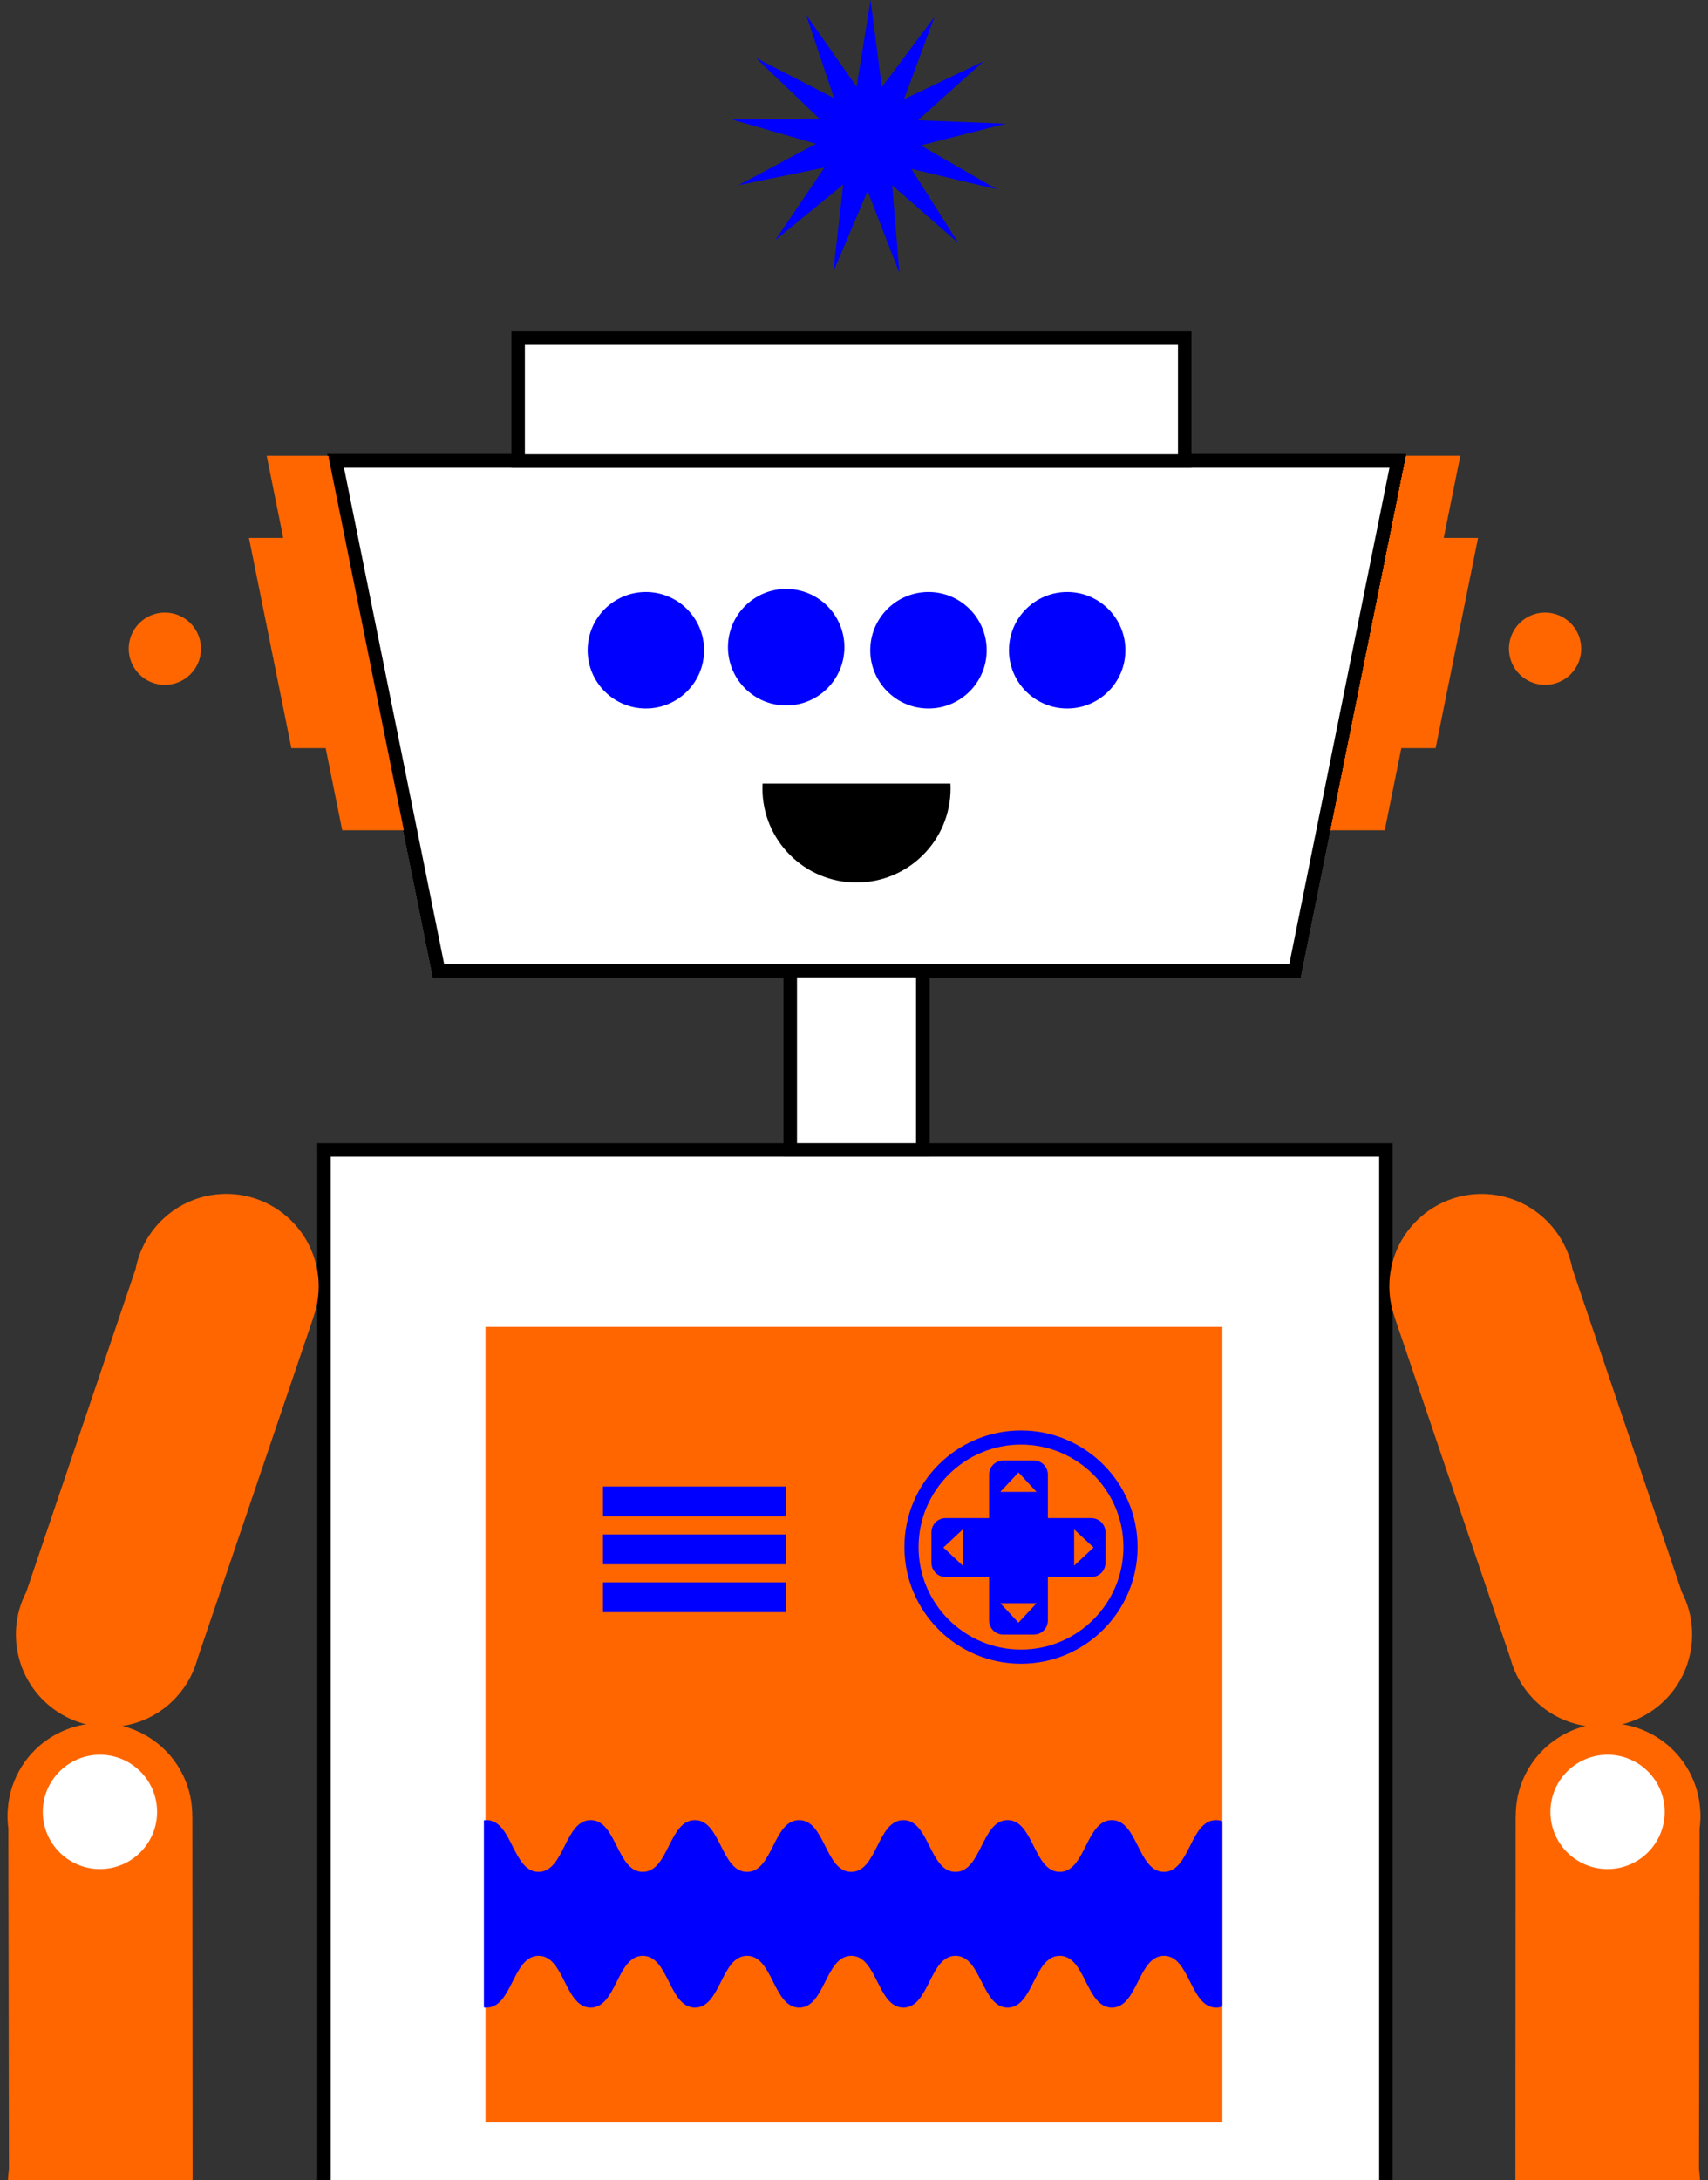
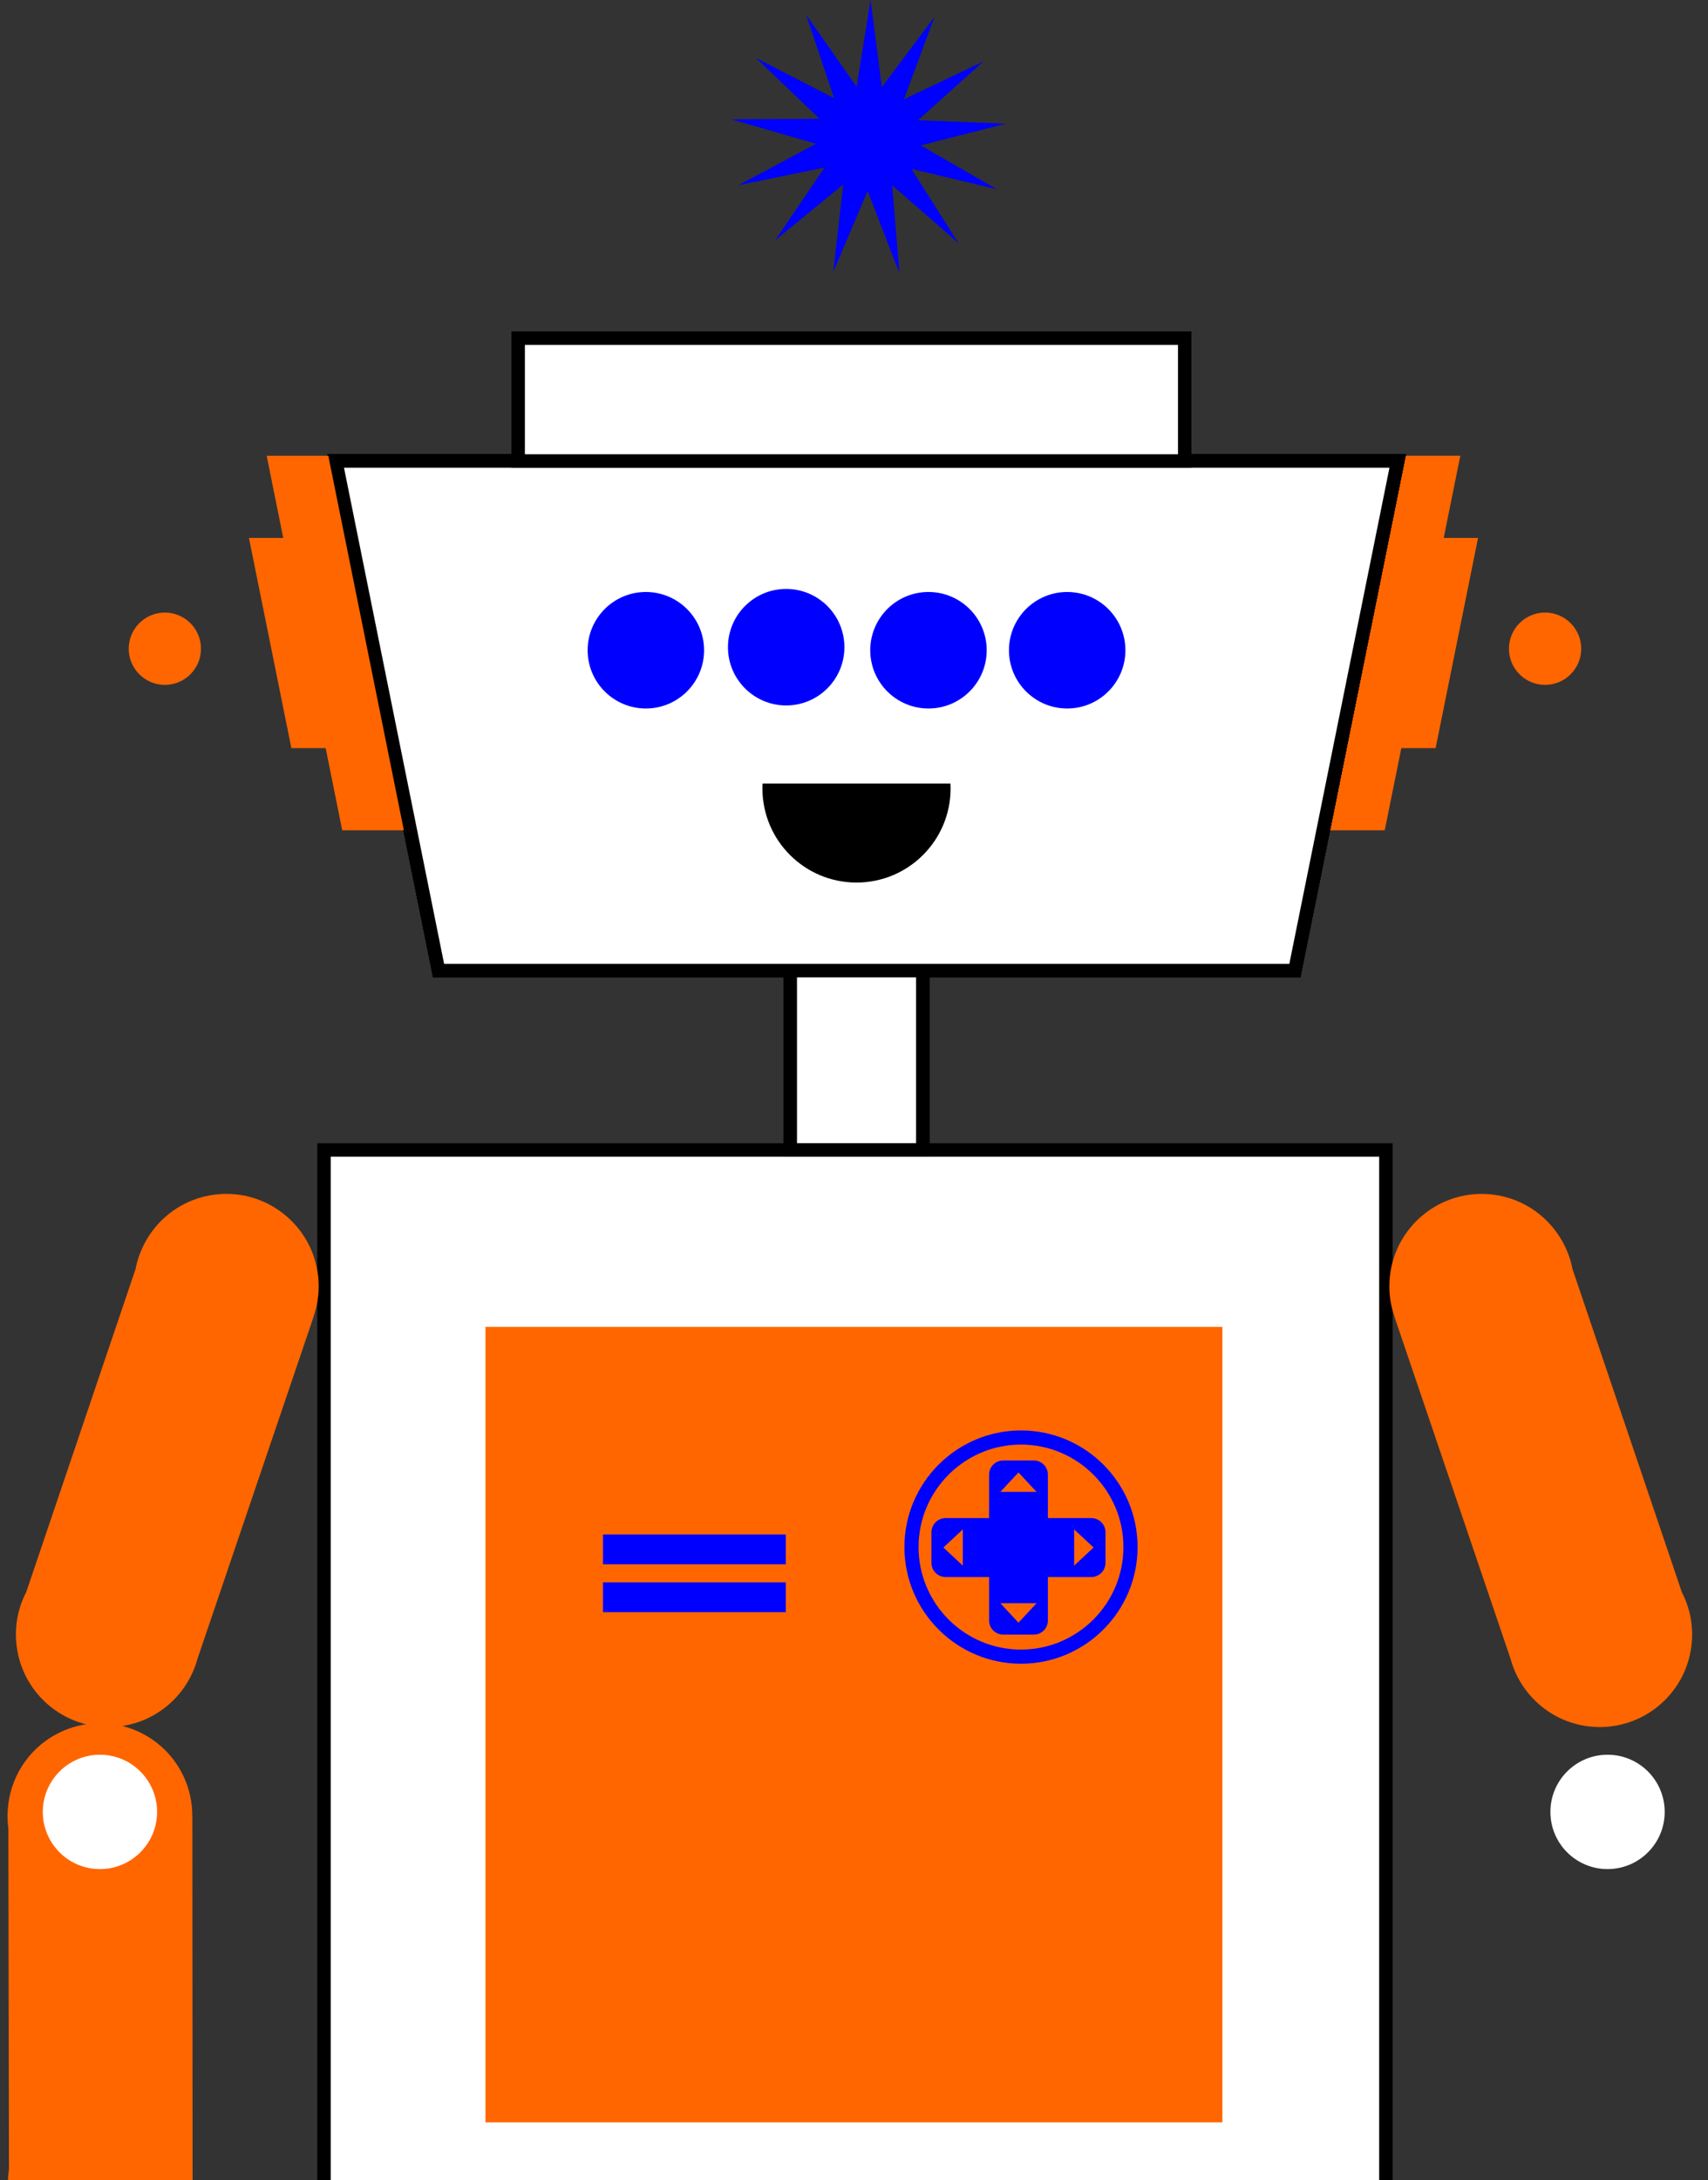
<svg xmlns="http://www.w3.org/2000/svg" width="312" height="398" viewBox="0 0 312 398" fill="none">
  <rect x="0" y="0" width="312" height="398" fill="#333333" stroke="none" />
  <g clip-path="url(#clip0_441_4651)">
    <path d="M152.424 419.257H253.161V385.415V209.944H59.19V385.415V419.257H152.424Z" fill="white" stroke="black" stroke-width="2.46" stroke-miterlimit="10" />
    <path d="M223.292 242.243H88.681V387.465H223.292V242.243Z" fill="#FF6600" />
-     <path d="M143.546 271.386H110.147V276.831H143.546V271.386Z" fill="#0000FF" />
    <path d="M143.546 280.136H110.147V285.581H143.546V280.136Z" fill="#0000FF" />
    <path d="M143.546 288.877H110.147V294.322H143.546V288.877Z" fill="#0000FF" />
-     <path d="M223.293 332.493V366.31C222.941 366.441 222.563 366.515 222.145 366.515C217.389 366.515 217.389 357.052 212.625 357.052C207.861 357.052 207.869 366.515 203.105 366.515C198.341 366.515 198.349 357.052 193.585 357.052C188.82 357.052 188.829 366.515 184.064 366.515C179.3 366.515 179.308 357.052 174.544 357.052C169.78 357.052 169.788 366.515 165.024 366.515C160.26 366.515 160.268 357.052 155.504 357.052C150.74 357.052 150.748 366.515 145.984 366.515C141.219 366.515 141.228 357.052 136.463 357.052C131.699 357.052 131.707 366.515 126.943 366.515C122.179 366.515 122.187 357.052 117.423 357.052C112.659 357.052 112.667 366.515 107.903 366.515C103.139 366.515 103.147 357.052 98.383 357.052C93.618 357.052 93.627 366.515 88.862 366.515C88.698 366.515 88.543 366.507 88.395 366.482V332.313C88.543 332.296 88.698 332.28 88.854 332.28C93.61 332.28 93.61 341.743 98.374 341.743C103.139 341.743 103.13 332.28 107.895 332.28C112.659 332.28 112.651 341.743 117.415 341.743C122.179 341.743 122.171 332.28 126.935 332.28C131.699 332.28 131.691 341.743 136.455 341.743C141.219 341.743 141.211 332.28 145.975 332.28C150.74 332.28 150.731 341.743 155.496 341.743C160.26 341.743 160.252 332.28 165.016 332.28C169.78 332.28 169.772 341.743 174.536 341.743C179.3 341.743 179.292 332.28 184.056 332.28C188.82 332.28 188.812 341.743 193.576 341.743C198.341 341.743 198.341 332.28 203.097 332.28C207.853 332.28 207.853 341.743 212.617 341.743C217.381 341.743 217.373 332.28 222.137 332.28C222.555 332.28 222.932 332.354 223.285 332.485" fill="#0000FF" />
    <path d="M196.215 285.827V279.21L199.765 282.514L196.215 285.827ZM182.734 272.363L186.047 268.812L189.351 272.363H182.734ZM186.047 296.241L182.734 292.69H189.351L186.047 296.241ZM175.879 285.827L172.328 282.522L175.879 279.21V285.827ZM199.355 277.151H191.418V269.214C191.418 267.787 190.261 266.631 188.835 266.631H183.259C181.832 266.631 180.676 267.787 180.676 269.214V277.151H172.73C171.303 277.151 170.147 278.308 170.147 279.734V285.319C170.147 286.745 171.303 287.902 172.73 287.902H180.676V295.839C180.676 297.266 181.832 298.422 183.259 298.422H188.835C190.261 298.422 191.418 297.266 191.418 295.839V287.902H199.355C200.782 287.902 201.938 286.745 201.938 285.319V279.734C201.938 278.308 200.782 277.151 199.355 277.151ZM186.506 301.153C176.182 301.153 167.793 292.756 167.793 282.44C167.793 272.125 176.19 263.728 186.506 263.728C196.821 263.728 205.218 272.125 205.218 282.44C205.218 292.756 196.821 301.153 186.506 301.153ZM186.506 261.145C174.763 261.145 165.21 270.698 165.21 282.44C165.21 294.183 174.763 303.736 186.506 303.736C198.248 303.736 207.801 294.183 207.801 282.44C207.801 270.698 198.248 261.145 186.506 261.145Z" fill="#0000FF" />
    <path d="M307.215 290.657L287.24 231.658C286.953 230.165 286.461 228.73 285.797 227.394L285.772 227.336C283.312 222.408 278.499 218.767 272.62 218.079C263.362 216.996 254.981 223.63 253.899 232.896C253.587 235.545 253.932 238.119 254.768 240.473H254.752L275.924 302.809C277.671 309.279 283.198 314.363 290.266 315.183C299.524 316.265 307.904 309.632 308.987 300.366C309.388 296.889 308.708 293.543 307.215 290.657Z" fill="#FF6600" />
-     <path d="M310.359 396.091L310.466 333.804C310.679 332.295 310.671 330.778 310.466 329.302V329.237C309.728 323.775 306.341 318.782 300.995 316.231C292.573 312.222 282.504 315.805 278.502 324.218C277.354 326.629 276.854 329.171 276.879 331.672H276.862L276.821 397.502H276.829C276.395 404.193 279.986 410.786 286.415 413.844C294.837 417.854 304.906 414.271 308.908 405.857C310.408 402.7 310.843 399.306 310.359 396.091Z" fill="#FF6600" />
    <path d="M58.102 232.887C57.019 223.629 48.639 216.995 39.381 218.07C33.502 218.758 28.688 222.391 26.228 227.327L26.212 227.385C25.548 228.721 25.056 230.156 24.769 231.657L4.793 290.656C3.293 293.542 2.612 296.896 3.022 300.365C4.105 309.623 12.485 316.256 21.743 315.182C28.811 314.362 34.338 309.278 36.085 302.8L57.257 240.472H57.241C58.077 238.11 58.413 235.536 58.11 232.887H58.102Z" fill="#FF6600" />
    <path d="M35.172 397.502H35.18L35.139 331.681H35.123C35.155 329.18 34.647 326.638 33.499 324.227C29.489 315.806 19.42 312.231 10.998 316.24C5.652 318.782 2.265 323.784 1.527 329.246V329.311C1.33 330.795 1.322 332.304 1.527 333.813L1.634 396.1C1.15 399.315 1.585 402.709 3.085 405.866C7.095 414.288 17.165 417.863 25.578 413.853C32.007 410.795 35.598 404.202 35.164 397.511L35.172 397.502Z" fill="#FF6600" />
    <path d="M283.212 330.787C283.212 336.552 287.886 341.226 293.651 341.226C299.416 341.226 304.09 336.552 304.09 330.787C304.09 325.023 299.416 320.349 293.651 320.349C287.886 320.349 283.212 325.023 283.212 330.787Z" fill="white" />
    <path d="M7.818 330.788C7.818 336.552 12.492 341.226 18.256 341.226C24.021 341.226 28.695 336.552 28.695 330.788C28.695 325.023 24.021 320.349 18.256 320.349C12.492 320.349 7.818 325.023 7.818 330.788Z" fill="white" />
    <path d="M269.995 98.21H263.722L266.756 83.204H255.498L241.689 151.584H252.948L255.982 136.578H262.246L269.995 98.21Z" fill="#FF6600" />
    <path d="M275.638 118.432C275.638 122.081 278.598 125.033 282.239 125.033C285.88 125.033 288.84 122.073 288.84 118.432C288.84 114.791 285.88 111.831 282.239 111.831C278.598 111.831 275.638 114.791 275.638 118.432Z" fill="#FF6600" />
-     <path d="M236.528 177.201H80.122L61.335 84.164H255.315L236.528 177.201Z" stroke="black" stroke-width="2.46" stroke-miterlimit="10" />
    <path d="M236.528 177.201H80.122L61.335 84.164H255.315L236.528 177.201Z" stroke="black" stroke-width="2.46" stroke-miterlimit="10" />
    <path d="M236.528 177.201H80.122L61.335 84.164H255.315L236.528 177.201Z" stroke="black" stroke-width="2.46" stroke-miterlimit="10" />
    <path d="M236.528 177.201H80.122L61.335 84.164H255.315L236.528 177.201Z" stroke="black" stroke-width="2.46" stroke-miterlimit="10" />
    <path d="M236.528 177.201H80.122L61.335 84.164H255.315L236.528 177.201Z" stroke="black" stroke-width="2.46" stroke-miterlimit="10" />
    <path d="M236.528 177.201H80.122L61.335 84.164H255.315L236.528 177.201Z" stroke="black" stroke-width="2.46" stroke-miterlimit="10" />
    <path d="M236.528 177.201H80.122L61.335 84.164H255.315L236.528 177.201Z" stroke="black" stroke-width="2.46" stroke-miterlimit="10" />
    <path d="M236.528 177.201H80.122L61.335 84.164H255.315L236.528 177.201Z" fill="white" stroke="black" stroke-width="2.46" stroke-miterlimit="10" />
    <path d="M107.343 118.711C107.343 124.582 112.107 129.346 117.978 129.346C123.849 129.346 128.614 124.582 128.614 118.711C128.614 112.84 123.849 108.076 117.978 108.076C112.107 108.076 107.343 112.84 107.343 118.711Z" fill="#0000FF" />
    <path d="M184.308 118.711C184.308 124.582 189.072 129.346 194.943 129.346C200.814 129.346 205.578 124.582 205.578 118.711C205.578 112.84 200.814 108.076 194.943 108.076C189.072 108.076 184.308 112.84 184.308 118.711Z" fill="#0000FF" />
    <path d="M158.968 118.711C158.968 124.582 163.732 129.346 169.604 129.346C175.475 129.346 180.239 124.582 180.239 118.711C180.239 112.84 175.475 108.075 169.604 108.075C163.732 108.075 158.968 112.84 158.968 118.711Z" fill="#0000FF" />
    <path d="M132.976 118.153C132.976 124.024 137.74 128.789 143.611 128.789C149.483 128.789 154.247 124.024 154.247 118.153C154.247 112.282 149.483 107.518 143.611 107.518C137.74 107.518 132.976 112.282 132.976 118.153Z" fill="#0000FF" />
    <path d="M173.645 143.933C173.645 153.428 165.954 161.12 156.458 161.12C146.963 161.12 139.271 153.428 139.271 143.933C139.271 143.638 139.279 143.351 139.296 143.055H173.621C173.637 143.351 173.645 143.638 173.645 143.933Z" fill="black" />
    <path d="M168.563 177.201H144.357V209.936H168.563V177.201Z" stroke="black" stroke-width="2.46" stroke-miterlimit="10" />
    <path d="M168.563 177.201H144.357V209.936H168.563V177.201Z" fill="white" stroke="black" stroke-width="2.46" stroke-miterlimit="10" />
-     <path d="M73.774 151.585L59.973 83.205H48.715L51.74 98.211H45.476L53.225 136.579H59.489L62.515 151.585H73.774Z" fill="#FF6600" />
+     <path d="M73.774 151.585L59.973 83.205H48.715L51.74 98.211H45.476L53.225 136.579H59.489L62.515 151.585H73.774" fill="#FF6600" />
    <path d="M36.715 118.432C36.715 122.081 33.755 125.033 30.114 125.033C26.473 125.033 23.513 122.073 23.513 118.432C23.513 114.791 26.473 111.831 30.114 111.831C33.755 111.831 36.715 114.791 36.715 118.432Z" fill="#FF6600" />
    <path d="M216.412 61.737H94.65V84.164H216.412V61.737Z" fill="white" />
    <path d="M216.412 61.737H94.65V84.164H216.412V61.737Z" stroke="black" stroke-width="2.46" stroke-miterlimit="10" />
    <path d="M159.028 -0L156.478 15.834L147.261 2.706L152.353 17.916L138.093 10.578L149.68 21.672L133.632 21.803L149.048 26.248L134.903 33.808L150.615 30.585L141.611 43.853L154.026 33.693L152.214 49.634L158.487 34.866L164.292 49.823L162.98 33.833L175.075 44.378L166.482 30.831L182.086 34.546L168.187 26.543L183.726 22.582L167.695 21.951L179.626 11.225L165.137 18.113L170.705 3.075L161.086 15.908L159.028 -0Z" fill="#0000FF" />
  </g>
  <defs>
    <clipPath id="clip0_441_4651">
      <rect width="329.033" height="694.745" fill="white" transform="translate(-8.517)" />
    </clipPath>
  </defs>
</svg>